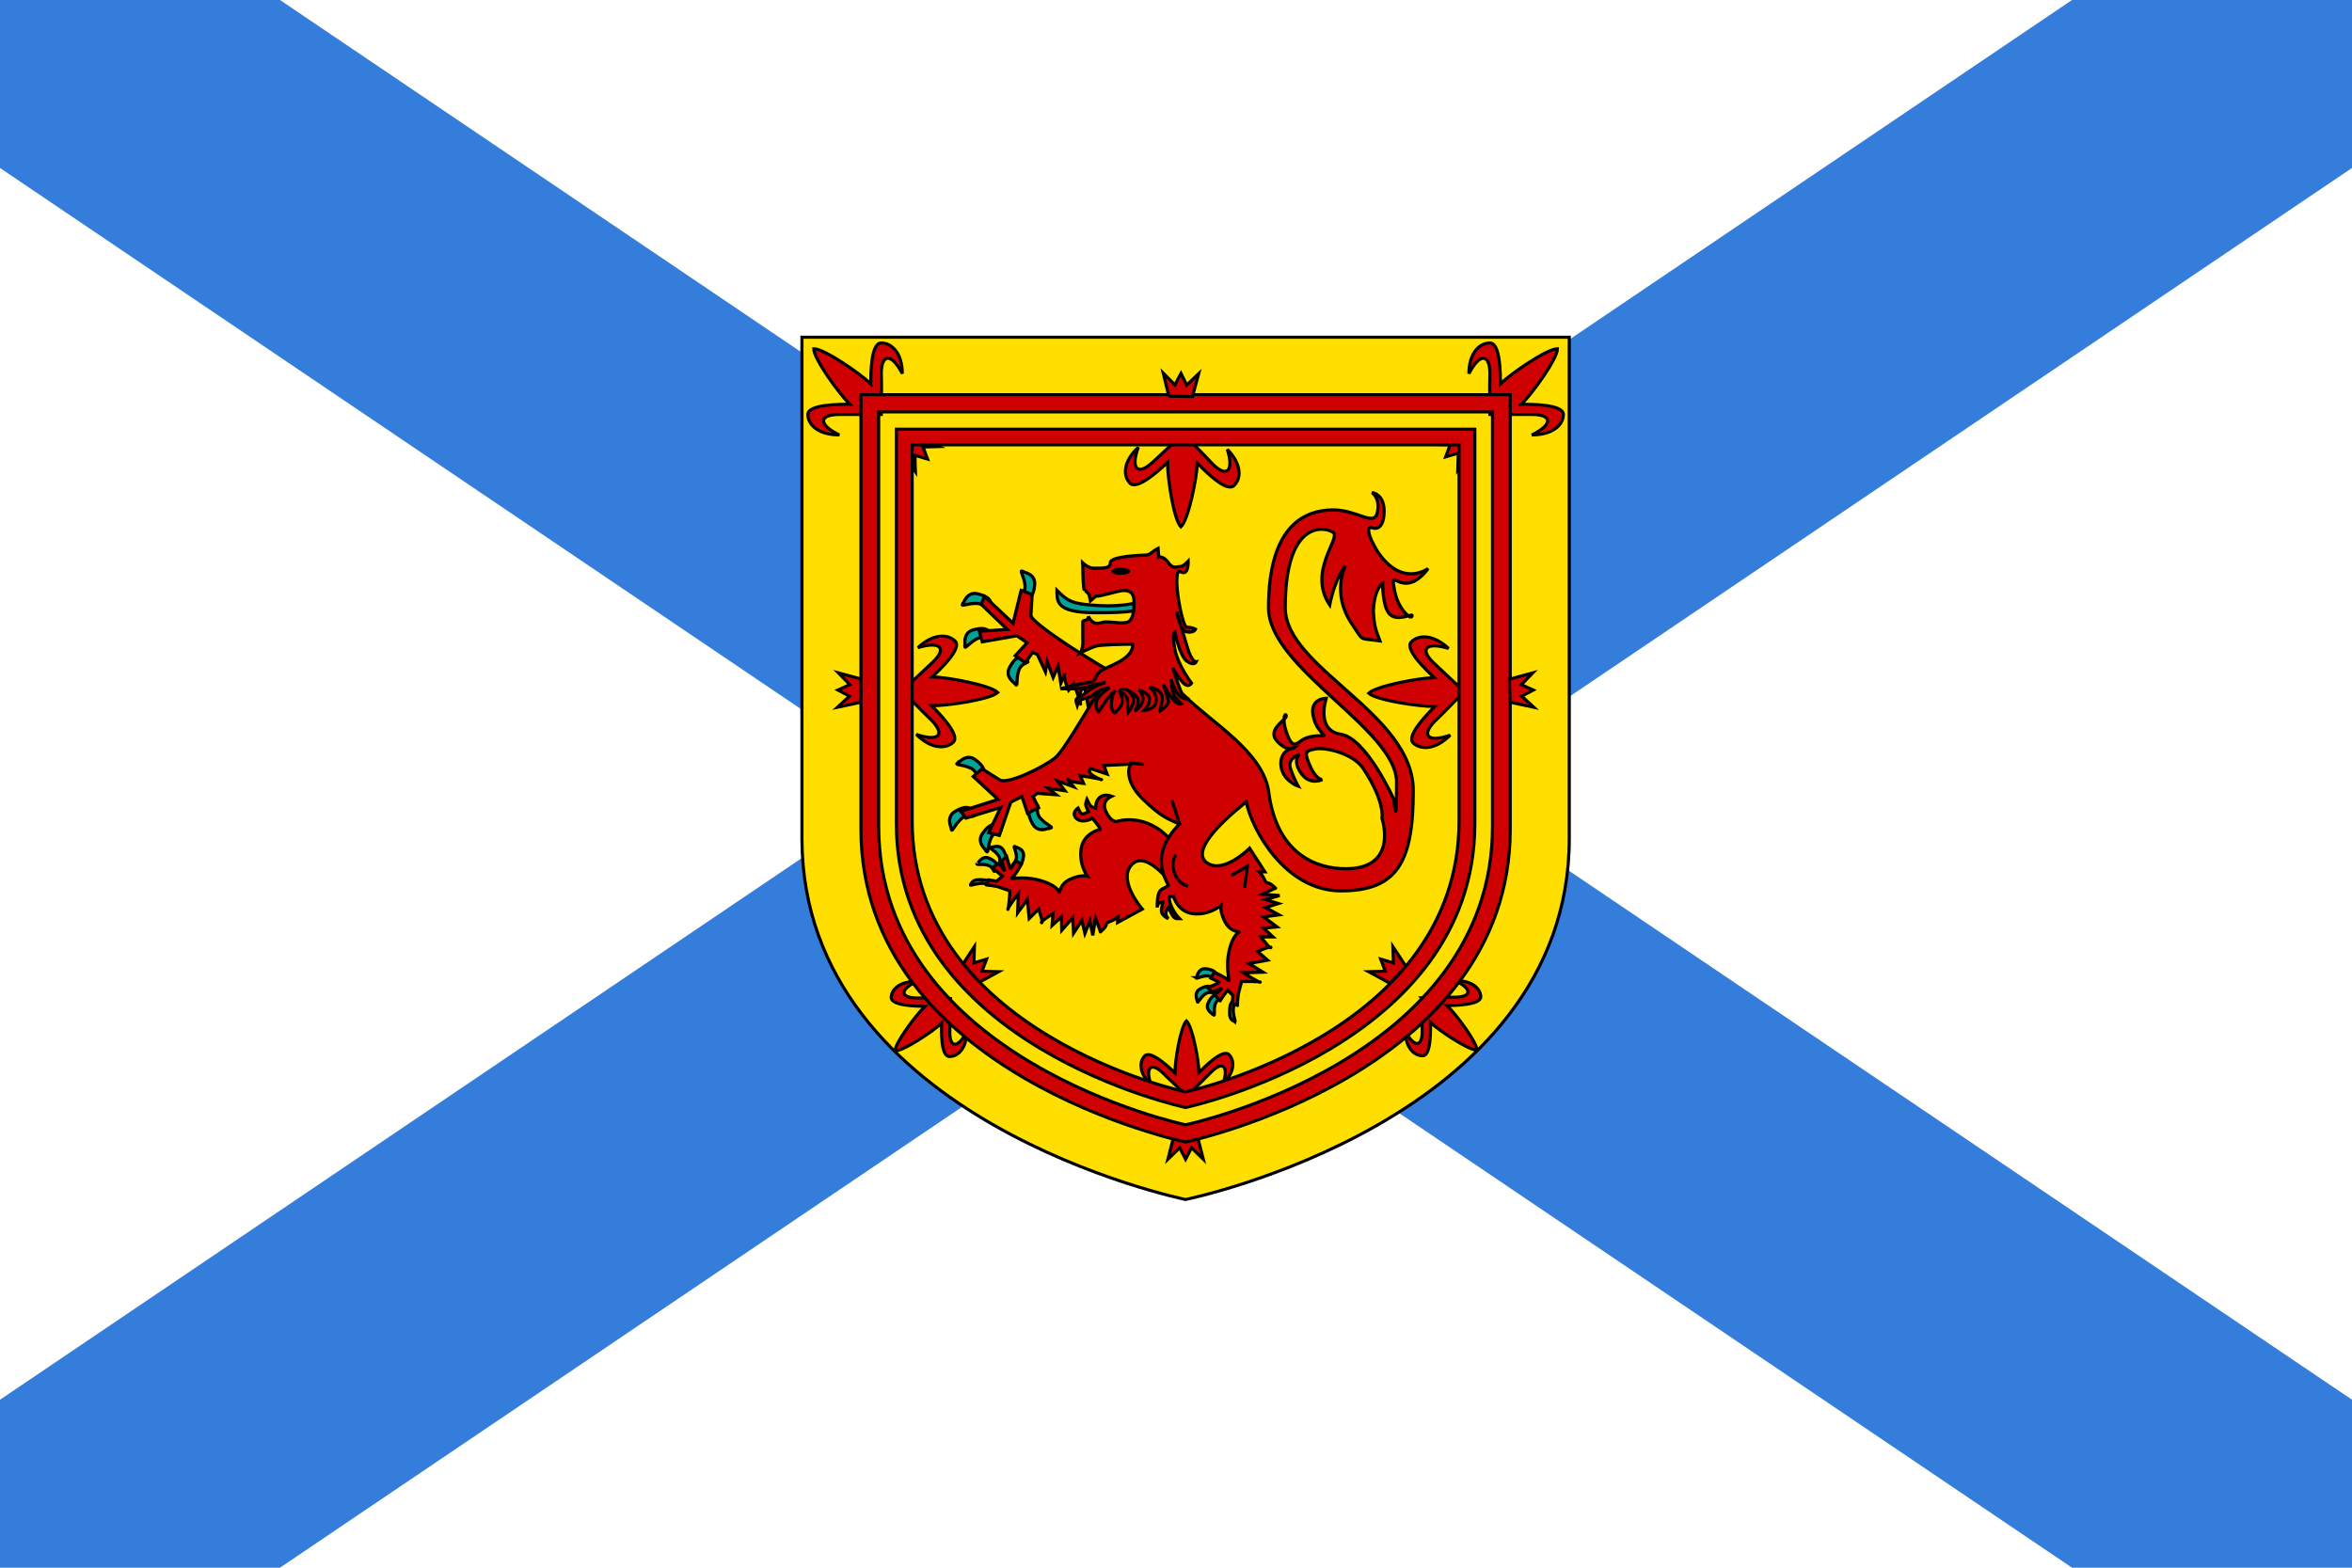
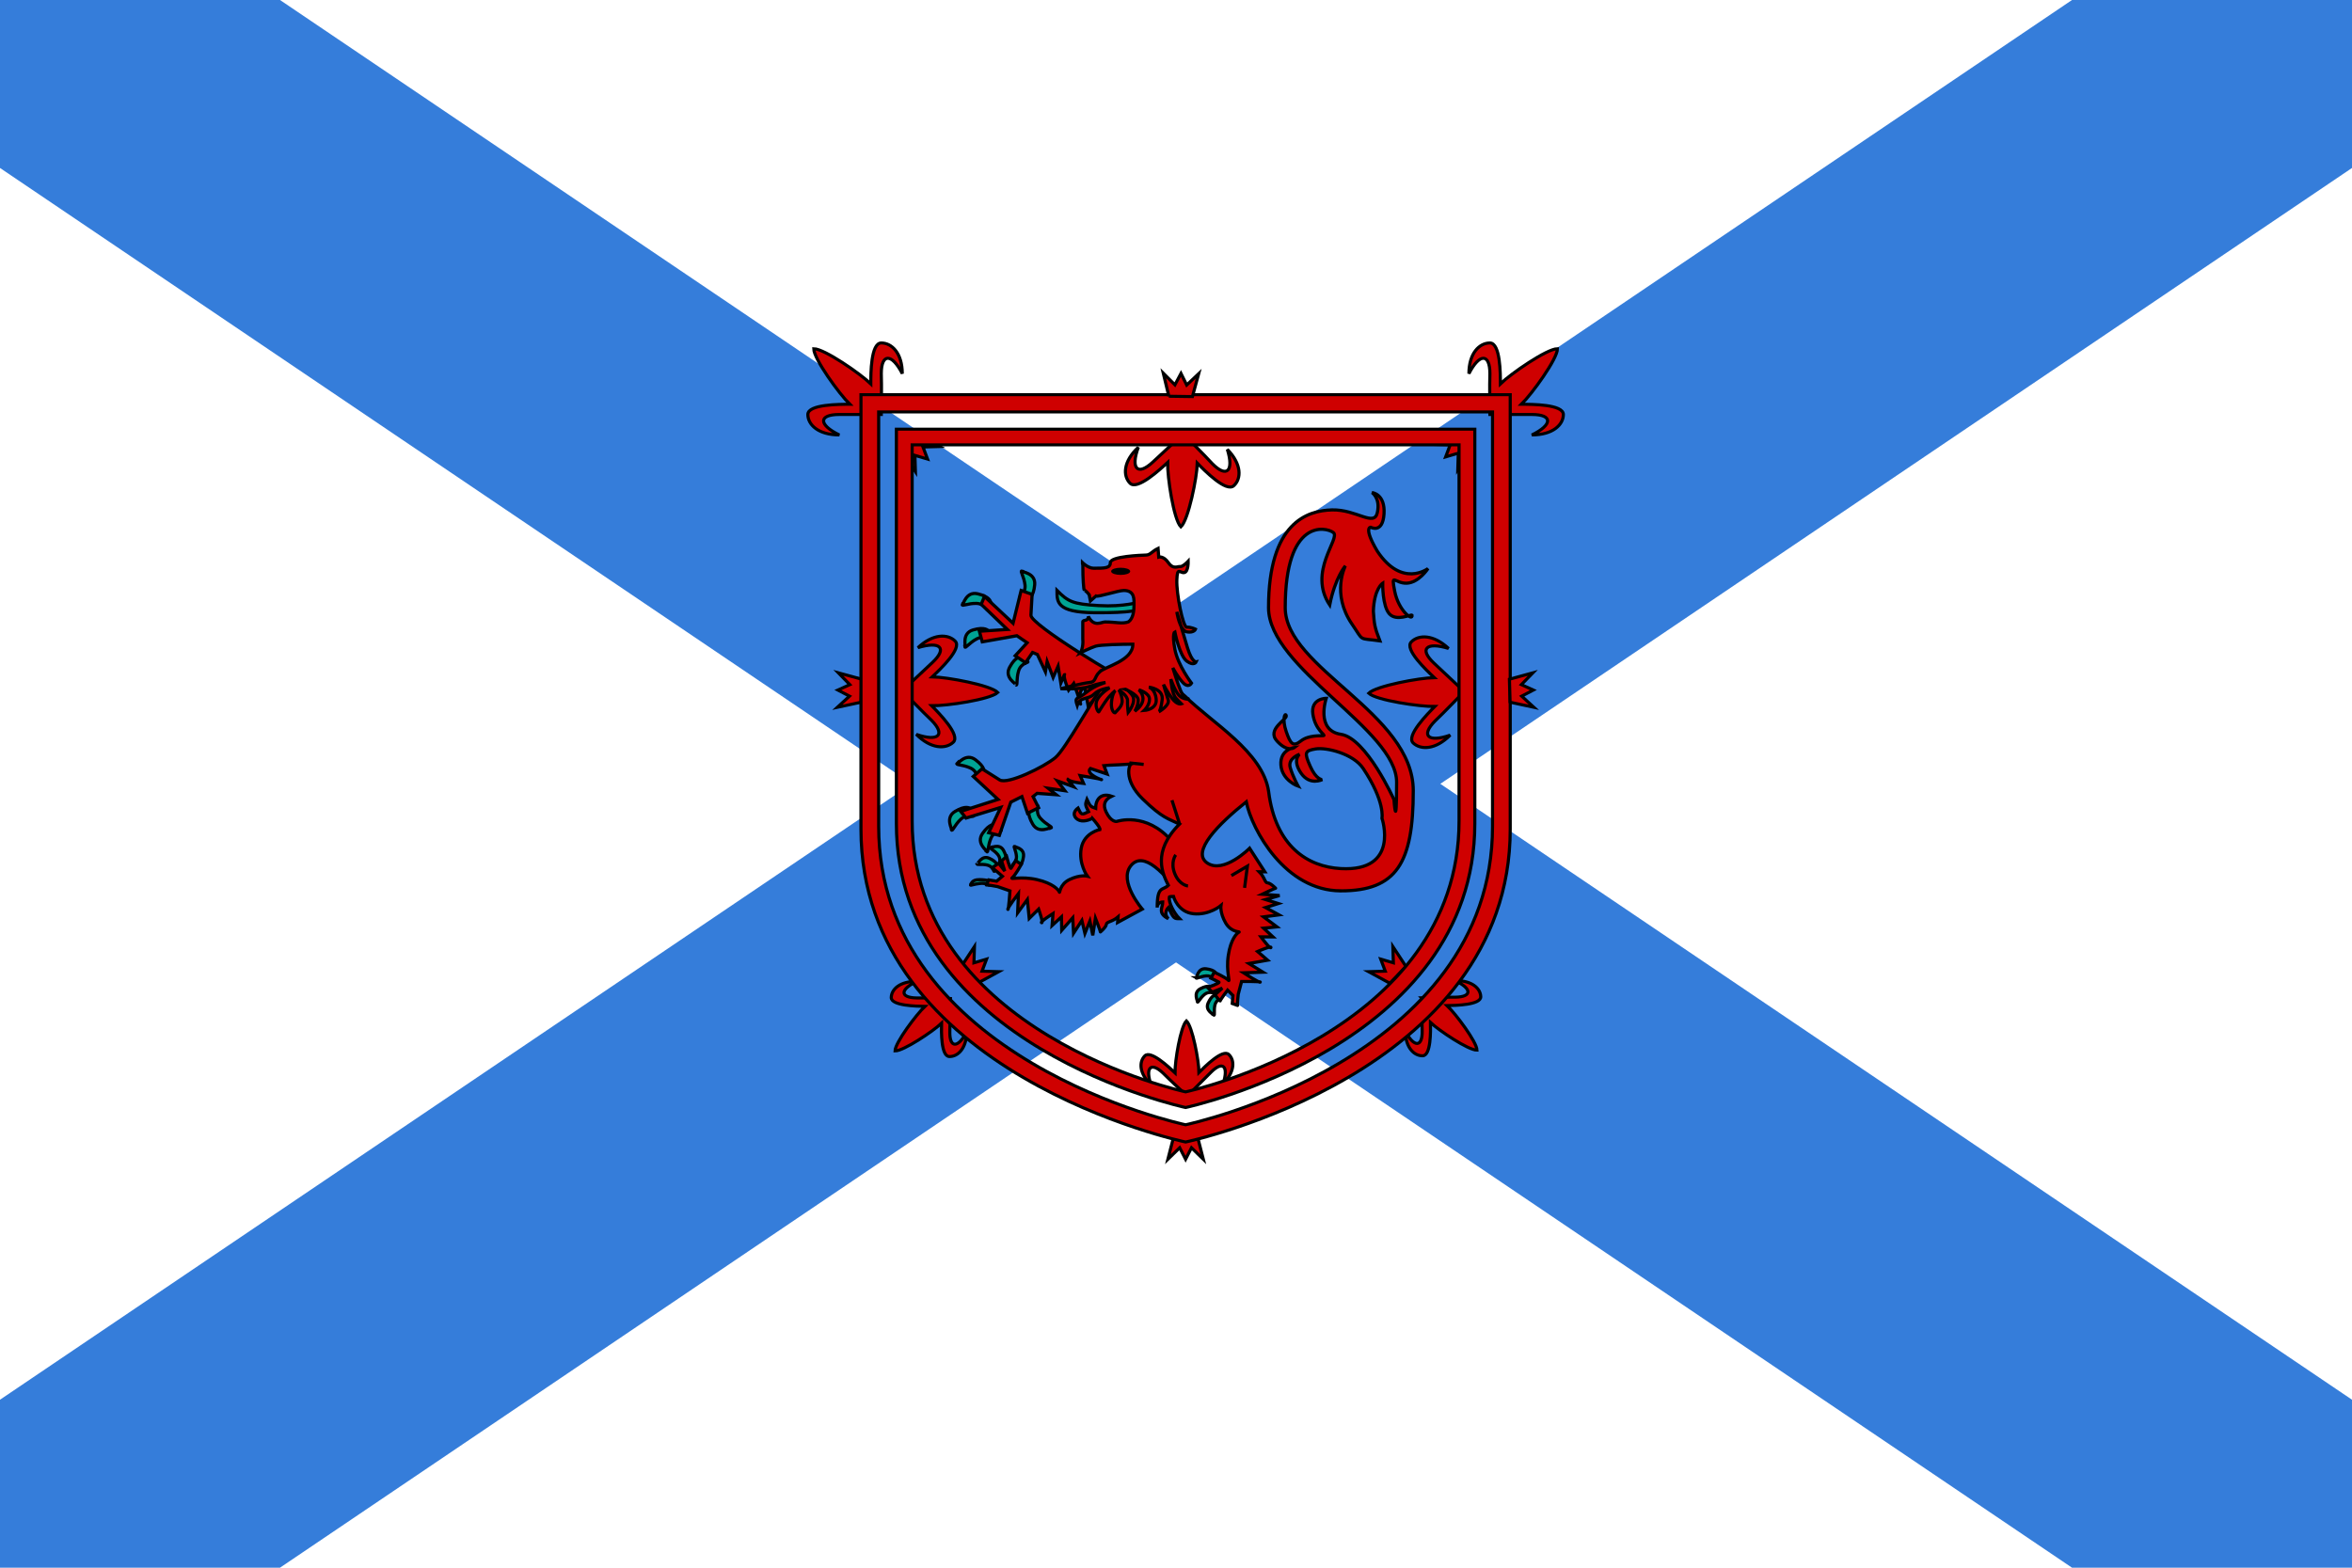
<svg xmlns="http://www.w3.org/2000/svg" id="svg559" viewBox="0 0 744.09 496.06" version="1.0" y="0" x="0">
  <rect id="rect692" style="fill-rule:evenodd;fill:#ffffff" height="496.06" width="744.09" y="0" x="-4.666e-7" />
  <path id="path690" style="fill-rule:evenodd;fill:#357dda" d="m0 496.06v-53.15l655.51-442.91h88.58v53.15l-655.51 442.91h-88.58z" />
  <path id="path691" style="fill-rule:evenodd;fill:#357dda" d="m744.09 496.06v-53.15l-655.51-442.91-88.58-0-0 53.15 655.51 442.91h88.58z" />
  <g id="g610" transform="matrix(1 0 0 .976 0 2.543)">
-     <path id="path714" style="fill-rule:evenodd;stroke:#000000;stroke-width:1.875;fill:#fedf00" transform="matrix(.527 0 0 .526 188.35 28.439)" d="m124.02 148.82v308.95c0 174.41 230.31 222.54 230.31 222.54s230.32-48.13 230.32-222.54v-308.95h-460.63z" />
    <path id="path581" style="fill-rule:evenodd;stroke:#000000;stroke-width:1.875;fill:#cf0000" transform="matrix(.527 0 0 .526 188.35 28.439)" d="m347.24 641.34l-3.54 14.17 7.09-7.08 3.54 7.08 3.54-7.08 7.09 7.08-3.54-14.17h-14.18z" />
    <path id="path566" style="fill-rule:evenodd;stroke:#000000;stroke-width:1.875;fill:#cf0000" transform="matrix(.527 0 0 .526 188.35 28.439)" d="m537.01 196.46s-0.27-18.78 0-25.2c0-12.6-6.3-12.6-12.6 0 0-12.6 6.3-18.9 12.6-18.9s6.3 18.9 6.3 25.2c6.3-6.3 27.95-21.65 34.25-21.65 0 6.29-15.36 27.95-21.65 34.25 6.29 0 25.19 0 25.19 6.3s-6.3 12.6-18.9 12.6c12.6-6.3 12.6-12.6 0-12.6h-25.19z" />
    <path id="path573" style="fill-rule:evenodd;stroke:#000000;stroke-width:1.875;fill:#cf0000" transform="matrix(.527 0 0 .526 188.35 28.439)" d="m171.65 196.46s0.27-18.78 0-25.2c0-12.6 6.3-12.6 12.6 0 0-12.6-6.3-18.9-12.6-18.9s-6.3 18.9-6.3 25.2c-6.29-6.3-27.95-21.65-34.25-21.65 0 6.29 15.36 27.95 21.66 34.25-6.3 0-25.2 0-25.2 6.3s6.3 12.6 18.9 12.6c-12.6-6.3-12.6-12.6 0-12.6h25.19z" />
    <path id="path575" style="fill-rule:evenodd;stroke:#000000;stroke-width:1.875;fill:#cf0000" transform="matrix(.527 0 0 .526 188.35 28.439)" d="m495.97 555.98s15.13-0.49 20.3-0.37c10.15-0.18 10.06-5.29-0.19-10.21 10.15-0.19 15.32 4.83 15.42 9.94 0.09 5.1-15.14 5.38-20.21 5.47 5.17 5.02 17.86 22.35 17.96 27.45-5.08 0.1-22.75-12.03-27.92-17.05 0.09 5.11 0.37 20.43-4.7 20.52-5.08 0.09-10.25-4.92-10.44-15.14 5.27 10.13 10.34 10.03 10.16-0.18l-0.38-20.43z" />
    <path id="path584" style="fill-rule:evenodd;stroke:#000000;stroke-width:1.875;fill:#cf0000" transform="matrix(.527 0 0 .526 188.35 28.439)" d="m159.54 373.8l-14.26 3.14 7.28-6.88-6.99-3.75 7.19-3.34-6.89-7.28 14.07 3.94-0.4 14.17z" />
    <path id="path574" style="fill-rule:evenodd;stroke:#000000;stroke-width:1.875;fill:#cf0000" transform="matrix(.527 0 0 .526 188.35 28.439)" d="m213.16 556.45s-15.12-0.49-20.3-0.37c-10.15-0.18-10.05-5.29 0.19-10.21-10.15-0.18-15.32 4.83-15.41 9.94-0.1 5.1 15.13 5.38 20.2 5.47-5.17 5.02-17.86 22.35-17.95 27.46 5.07 0.09 22.75-12.04 27.92-17.06-0.1 5.11-0.38 20.43 4.7 20.52 5.07 0.1 10.24-4.92 10.43-15.13-5.27 10.12-10.34 10.03-10.15-0.19l0.37-20.43z" />
    <path id="path572" style="fill-rule:evenodd;stroke:#000000;stroke-width:1.875;fill:#cf0000" transform="matrix(.527 0 0 .526 188.35 28.439)" d="m159.45 184.25v267.76c0 151.16 194.88 192.87 194.88 192.87s194.88-41.71 194.88-192.87v-267.76h-389.76zm10.63 10.63v255.41c0 144.17 184.25 183.96 184.25 183.96s184.25-39.79 184.25-183.96v-255.41h-368.5z" />
    <path id="path589" style="fill-rule:evenodd;stroke:#000000;stroke-width:1.875;fill:#cf0000" transform="matrix(.527 0 0 .526 188.35 28.439)" d="m352.88 208.41s13.15 13.42 17.38 18.25c8.69 9.12 13.25 4.78 9.13-8.69 8.69 9.12 8.47 18.03 3.91 22.37-4.56 4.35-17.6-9.34-21.94-13.9-0.22 8.91-5.31 34.96-9.87 39.3-4.34-4.56-8.16-30.83-7.94-39.73-4.57 4.34-18.25 17.38-22.59 12.82-4.35-4.56-4.13-13.47 4.99-22.16-4.78 13.25-0.43 17.81 8.69 9.12l18.24-17.38z" />
    <path id="path590" style="fill-rule:evenodd;stroke:#000000;stroke-width:1.875;fill:#cf0000" transform="matrix(.527 0 0 .526 188.35 28.439)" d="m344.27 185.21l-3.34-14.22 6.99 7.19 3.64-7.03 3.44 7.14 7.19-6.99-3.75 14.12-14.17-0.21z" />
    <path id="path586" style="fill-rule:evenodd;stroke:#000000;stroke-width:1.875;fill:#cf0000" transform="matrix(.527 0 0 .526 188.35 28.439)" d="m549.12 373.8l14.27 3.14-7.29-6.88 6.99-3.75-7.19-3.34 6.89-7.28-14.07 3.94 0.4 14.17z" />
    <path id="path576" style="fill-rule:evenodd;stroke:#000000;stroke-width:1.875;fill:#cf0000" transform="matrix(.527 0 0 .526 188.35 28.439)" d="m355.32 616.54s-11-10.4-14.55-14.16c-7.28-7.08-10.84-3.42-7.13 7.32-7.27-7.08-7.35-14.28-3.79-17.94s14.48 6.95 18.12 10.49c-0.08-7.2 3.29-28.41 6.85-32.08 3.64 3.54 7.47 24.64 7.54 31.84 3.57-3.66 14.25-14.65 17.89-11.11s3.71 10.74-3.41 18.07c3.48-10.87-0.15-14.41-7.28-7.08l-14.24 14.65z" />
    <path id="path579" style="fill-rule:evenodd;stroke:#000000;stroke-width:1.875;fill:#cf0000" transform="matrix(.527 0 0 .526 188.35 28.439)" d="m184.25 366.73s12.84 13.71 17.49 18.15c8.74 9.07 4.2 13.44-9.08 8.74 8.75 9.07 17.65 9.24 22.19 4.87 4.53-4.37-8.58-17.98-12.95-22.52 8.91 0.17 35.15-3.8 39.69-8.17-4.37-4.54-30.45-9.48-39.36-9.64 4.54-4.37 18.14-17.49 13.77-22.02-4.37-4.54-13.27-4.7-22.35 4.04 13.45-4.21 17.82 0.33 8.75 9.07l-18.15 17.48z" />
    <path id="path580" style="fill-rule:evenodd;stroke:#000000;stroke-width:1.875;fill:#cf0000" transform="matrix(.527 0 0 .526 188.35 28.439)" d="m521.58 367.21s-12.84 13.71-17.48 18.15c-8.74 9.07-4.21 13.44 9.07 8.74-8.74 9.07-17.65 9.23-22.19 4.86-4.53-4.37 8.58-17.98 12.95-22.51-8.9 0.16-35.15-3.81-39.69-8.18 4.37-4.53 30.46-9.47 39.36-9.63-4.53-4.38-18.14-17.49-13.77-22.02 4.37-4.54 13.28-4.71 22.35 4.04-13.44-4.21-17.81 0.33-8.74 9.07l18.14 17.48z" />
    <path id="path582" style="fill-rule:evenodd;stroke:#000000;stroke-width:1.875;fill:#cf0000" transform="matrix(.527 0 0 .526 188.35 28.439)" d="m486.64 536.71l-7.88-12.3 0.29 10.02-7.59-2.29 2.73 7.44-10.02 0.3 12.75 7.14 9.72-10.31z" />
    <path id="path583" style="fill-rule:evenodd;stroke:#000000;stroke-width:1.875;fill:#cf0000" transform="matrix(.527 0 0 .526 188.35 28.439)" d="m219.68 536.71l7.89-12.3-0.3 10.02 7.59-2.29-2.73 7.44 10.02 0.3-12.74 7.14-9.73-10.31z" />
    <path id="path587" style="fill-rule:evenodd;stroke:#000000;stroke-width:1.875;fill:#cf0000" transform="matrix(.527 0 0 .526 188.35 28.439)" d="m184.25 219.36l7.88 12.31-0.29-10.02 7.58 2.29-2.72-7.44 10.02-0.29-12.74-7.15-9.73 10.3z" />
    <path id="path588" style="fill-rule:evenodd;stroke:#000000;stroke-width:1.875;fill:#cf0000" transform="matrix(.527 0 0 .526 188.35 28.439)" d="m525.62 218.01l-7.88 12.3 0.29-10.01-7.58 2.28 2.72-7.44-10.02-0.29 12.74-7.15 9.73 10.31z" />
    <path id="path571" style="fill-rule:evenodd;stroke:#000000;stroke-width:1.875;fill:#cf0000" transform="matrix(.527 0 0 .526 188.35 28.439)" d="m180.71 205.51v243.05c0 137.2 173.62 175.06 173.62 175.06s173.62-37.86 173.62-175.06v-243.05h-347.24zm9.47 9.65v231.83c0 130.87 164.15 166.98 164.15 166.98s164.15-36.11 164.15-166.98v-231.83h-328.3z" />
-     <path id="path598" style="fill-rule:evenodd;stroke:#000000;stroke-width:2.028;fill:#00a494" transform="matrix(.497 0 0 0.509 593.27 75.205)" d="m-407.64 497.91c0.13-0.53-3.44-0.05-3.38-5.74 0.06-5.68 1.18-6.45 1.38-6.7 0.19-0.24 1.39 0.68 1.93 0.53 0.55-0.14-1.33 1.8-0.93 5.69 0.39 3.9 1.58 6.38 1 6.22z" />
    <path id="path599" style="fill-rule:evenodd;stroke:#000000;stroke-width:2.028;fill:#00a494" transform="matrix(.497 0 0 0.509 593.27 75.205)" d="m-575.94 410.8c0.53 0.13 0.07-3.44 5.75-3.36 5.69 0.08 6.46 1.21 6.7 1.4 0.24 0.2-0.68 1.39-0.54 1.94s-1.79-1.34-5.68-0.96c-3.9 0.38-6.39 1.56-6.23 0.98z" />
    <path id="path600" style="fill-rule:evenodd;stroke:#000000;stroke-width:2.028;fill:#00a494" transform="matrix(.497 0 0 0.509 593.27 75.205)" d="m-547.83 386.28c-0.3 0.5 6.4 0.79 5.64 6.43-0.75 5.63-2.93 6.16-3.32 6.36s-2.51-0.97-3.54-0.94c-1.04 0.03 2.67-1.5 2.38-5.45-0.29-3.96-2.23-6.68-1.16-6.4z" />
    <path id="path601" style="fill-rule:evenodd;stroke:#000000;stroke-width:2.028;fill:#00a494" transform="matrix(.497 0 0 0.509 593.27 75.205)" d="m-571.67 397.34c0.39 0.43 2.66-5.87 7.82-3.47 5.15 2.41 5 4.64 5.08 5.07 0.07 0.44-1.68 2.11-1.96 3.11-0.28 0.99-0.63-3.01-4.49-3.91s-7.03 0.13-6.45-0.8z" />
-     <path id="path607" style="fill-rule:evenodd;stroke:#000000;stroke-width:2.028;fill:#00a494" transform="matrix(.497 0 0 0.509 593.27 75.205)" d="m-547.02 283.35c0.63-0.5-7.75-4.35-3.97-11.27 3.77-6.93 6.8-6.48 7.4-6.54 0.59-0.05 2.7 2.57 4.03 3.06 1.33 0.5-4.15 0.56-5.75 5.85-1.59 5.28-0.5 9.81-1.71 8.9z" />
+     <path id="path607" style="fill-rule:evenodd;stroke:#000000;stroke-width:2.028;fill:#00a494" transform="matrix(.497 0 0 0.509 593.27 75.205)" d="m-547.02 283.35c0.63-0.5-7.75-4.35-3.97-11.27 3.77-6.93 6.8-6.48 7.4-6.54 0.59-0.05 2.7 2.57 4.03 3.06 1.33 0.5-4.15 0.56-5.75 5.85-1.59 5.28-0.5 9.81-1.71 8.9" />
    <path id="path608" style="fill-rule:evenodd;stroke:#000000;stroke-width:2.028;fill:#00a494" transform="matrix(.497 0 0 0.509 593.27 75.205)" d="m-543.19 210.89c-0.38 0.7 8.84 0.92 8.11 8.77s-3.68 8.64-4.21 8.93-3.5-1.28-4.92-1.21 3.59-2.16 2.97-7.64c-0.62-5.49-3.43-9.22-1.95-8.85z" />
    <path id="path609" style="fill-rule:evenodd;stroke:#000000;stroke-width:2.028;fill:#00a494" transform="matrix(.497 0 0 0.509 593.27 75.205)" d="m-581.13 232.18c0.64 0.47 2.14-8.63 9.81-6.82 7.68 1.81 8.05 4.85 8.26 5.41s-1.75 3.29-1.88 4.7-1.64-3.85-7.16-4c-5.52-0.14-9.6 2.12-9.03 0.71z" />
    <path id="path610" style="fill-rule:evenodd;stroke:#000000;stroke-width:2.028;fill:#00a494" transform="matrix(.497 0 0 0.509 593.27 75.205)" d="m-579.5 259.09c0.79 0.09-2.33-8.58 5.25-10.74s9.38 0.31 9.84 0.7 0.07 3.73 0.65 5.02c0.58 1.3-3.3-2.57-8.19 0-4.89 2.56-7.36 6.52-7.55 5.02z" />
    <path id="path602" style="fill-rule:evenodd;stroke:#000000;stroke-width:2.028;fill:#00a494" transform="matrix(.497 0 0 0.509 593.27 75.205)" d="m-563.17 386.96c0.05 0.58 5.68-3.07 8.33 1.96 2.64 5.04 1.18 6.73 0.97 7.12-0.2 0.39-2.61 0.66-3.43 1.28-0.83 0.63 1.31-2.77-1.22-5.82-2.53-3.06-5.68-4.15-4.65-4.54z" />
    <path id="path606" style="fill-rule:evenodd;stroke:#000000;stroke-width:2.028;fill:#00a494" transform="matrix(.497 0 0 0.509 593.27 75.205)" d="m-524.68 374.48c-0.1-0.79-7.75 4.34-11.69-2.49-3.93-6.83-1.97-9.18-1.71-9.72 0.27-0.54 3.6-0.97 4.72-1.85 1.12-0.87-1.69 3.83 1.98 7.95 3.68 4.13 8.12 5.55 6.7 6.11z" />
    <path id="path595" style="fill-rule:evenodd;stroke:#000000;stroke-width:2.028;fill:#00a494" transform="matrix(.497 0 0 0.509 593.27 75.205)" d="m-432.26 469.9c0.5 0.29 0.76-6.41 6.4-5.67 5.64 0.73 6.17 2.91 6.37 3.3s-0.96 2.51-0.92 3.55c0.03 1.03-1.51-2.67-5.47-2.36-3.95 0.3-6.66 2.24-6.38 1.18z" />
    <path id="path597" style="fill-rule:evenodd;stroke:#000000;stroke-width:2.028;fill:#00a494" transform="matrix(.497 0 0 0.509 593.27 75.205)" d="m-421.11 493.69c0.43-0.39-5.89-2.64-3.5-7.8 2.38-5.16 4.62-5.02 5.05-5.1 0.43-0.07 2.11 1.67 3.11 1.95 0.99 0.27-3 0.64-3.89 4.5-0.88 3.87 0.16 7.04-0.77 6.45z" />
    <path id="path593" style="fill-rule:evenodd;stroke:#000000;stroke-width:2.028;fill:#cf0000" transform="matrix(.497 0 0 0.509 593.27 75.205)" d="m-447.82 382.86c-16.31-19.02-35.02-12.51-35.02-12.51s-3.49 0.73-6.76-6.03c-2.17-4.51-1.01-7.85 3.51-10.03-6.69-2.34-10.16 1.9-10.2 7.7-3.34-1.17-3.34-1.17-5.52-5.68-1.17 3.34-1.17 3.34 1.01 7.86-4.51 2.17-4.51 2.17-6.69-2.34-4.16 3.01-2.34 6.69 1.01 7.86 3.34 1.17 7.86-1.01 8.05-1.39 5.33 6.06 4.97 7.19 4.97 7.19s-10.16 1.93-11.97 11.85c-1.82 9.92 3.86 17.85 3.86 17.85s-4.53-1.08-11.23 2.12-6.17 9.28-6.58 8c-0.4-1.27-3.98-5.57-14.28-7.91-10.3-2.33-17.48 0.2-15.66-1.2s5.76-8.5 5.76-8.5l-3.64-2.4s-2.3 4.06-2.93 4.88c-0.63 0.81-2.83-7.46-2.83-7.46l-3.19 2.74 2.05 6.54-3.87-4.98s-4.76 3.03-4.07 3.09c0.69 0.07 6.41 5.18 6.41 5.18l-3.65 3.12-5.04-0.81s-1.68 3.66-1.53 3.28 7.16 0.98 7.16 0.98l7.88 2.74s-0.83 12.49-1.34 11.81c-0.51-0.69 6.74-10.12 6.74-10.12l-0.52 12.3 6.18-8.46 1.2 12.01 5.99-5.92s3.23 9.1 1.89 8.65 7.26-5.82 7.26-5.82l-0.59 7.61 5.96-5.5 0.19 8.53 7-7.97 0.52 9.83 5.31-8.11 1.92 8.24 3.15-7.85 1.86 9.08 1.69-10.93s3.33 8.54 3.16 8.75c-0.18 0.22 3.65-3.05 3.77-4.81 0.13-1.77 3.66-1.5 7.47-4.76l-0.28 3.54 15.69-8.51s-15.21-17.66-7.32-27.57c7.88-9.91 21.77 4.16 34.54 22.91l-8.45-38.67z" />
    <path id="path596" style="fill-rule:evenodd;stroke:#000000;stroke-width:2.028;fill:#00a494" transform="matrix(.497 0 0 0.509 593.27 75.205)" d="m-431.53 485.23c0.58-0.05-3.09-5.66 1.93-8.33 5.03-2.66 6.72-1.2 7.11-1s0.68 2.6 1.3 3.43c0.63 0.82-2.77-1.3-5.82 1.24-3.04 2.54-4.13 5.69-4.52 4.66z" />
    <path id="path603" style="fill-rule:evenodd;stroke:#000000;stroke-width:2.028;fill:#00a494" transform="matrix(.497 0 0 0.509 593.27 75.205)" d="m-584.49 333.4c0.41 0.69 5.4-7.06 11.72-2.34s5.45 7.65 5.42 8.25-2.92 2.32-3.6 3.56c-0.69 1.25 0.03-4.18-4.97-6.52-5.01-2.33-9.65-1.88-8.57-2.95z" />
    <path id="path592" style="fill-rule:evenodd;stroke:#000000;stroke-width:2.028;fill:#cf0000" transform="matrix(.497 0 0 0.509 593.27 75.205)" d="m-471.26 283.3c-8.61-3.35-66.54-38.39-66.2-44.32l0.75-13.25-6.99-2.5-5.14 20.88-18.21-17.08-2.06 5.03 16.64 16-17.8 1.14 1.81 6.76 22.04-3.9 6.54 4.47-7.58 8.26 6.54 4.48 4.48-6.54 3.06 1.24 5.14 11.09 1.09-6.51 3.81 10.1 3.16-7.17 1.74 10.76s3.02-7.35 2.29-5.23c-0.72 2.11 2.65 9.76 2.65 9.76l3.29-4.32s4.45 12.17 4.38 13.15c-0.08 0.97-2.06-11.02 2.76-9.64l2.06 11.02 3.75-4.42c0.68 0.84 10.13 16.73 9.72 15.05l16.28-24.31z" />
    <path id="path604" style="fill-rule:evenodd;stroke:#000000;stroke-width:2.028;fill:#00a494" transform="matrix(.497 0 0 0.509 593.27 75.205)" d="m-588.04 375.69c0.79-0.11-4.47-7.68 2.3-11.73 6.77-4.04 9.15-2.12 9.69-1.86 0.55 0.26 1.03 3.58 1.93 4.68 0.89 1.11-3.86-1.63-7.92 2.11-4.07 3.74-5.43 8.2-6 6.8z" />
    <path id="path611" style="fill-rule:evenodd;stroke:#000000;stroke-width:2.028;fill:#00a494" transform="matrix(.497 0 0 0.509 593.27 75.205)" d="m-520.87 223.23c0 7.08-0.57 13.96 23.86 14.16 24.42 0.2 28-1.91 29.09-2.27s-2.58-2.69-1.82-3.73-8.01 2.44-24.64 1.47-19.4-2.55-26.49-9.63z" />
    <path id="path605" style="fill-rule:evenodd;stroke:#000000;stroke-width:2.028;fill:#00a494" transform="matrix(.497 0 0 0.509 593.27 75.205)" d="m-565.59 389.61c0.67-0.42-7.2-5.21-2.66-11.65 4.55-6.44 7.51-5.65 8.11-5.63 0.6 0.01 2.39 2.85 3.65 3.5 1.27 0.65-4.18 0.07-6.38 5.14s-1.63 9.69-2.72 8.64z" />
    <path id="path585" style="fill-rule:evenodd;stroke:#000000;stroke-width:2.028;fill:#cf0000" transform="matrix(.497 0 0 0.509 593.27 75.205)" d="m-340.16 414.57c35.44 0 46.07-17.72 46.07-63.78 0-49.61-81.5-77.96-81.5-116.57 0-57.05 25.89-51.52 30.64-47.87 4.74 3.65-16.52 24.91-2.34 46.17 3.54-17.71 9.98-24.95 9.98-24.95s-9.12 17.67 4.24 37.13c7.8 11.36 3.59 8.63 17.72 10.63-3.5-9.08-3.55-10.63-4.14-18.91 0.54-14.53 5.94-17.82 5.94-17.82s-0.29 14.49 4.24 19.52c4.54 5.03 13.69 0.21 14.43 0.85 0.74 4.18-8.63-2.85-11.03-15.28-2.41-12.43-0.04-4.84 7.63-5.09 7.68-0.25 13.58-9.33 13.58-9.33s-16.53 12.62-32.25-11.04c-9.08-15.31-4.24-15.27-4.24-15.27s7.64 4.32 8.49-8.49c0.84-12.81-7.64-13.58-7.64-13.58s5.39 3.44 3.39 12.73c-2 9.3-13.19-2.06-28.85-1.7-15.67 0.37-40.42 8.02-40.42 62.3 0 38.61 81.59 77.47 81.54 111.19-0.04 33.72-1.69 11.03-1.69 11.03s-17.53-39.14-33.79-41.59c-16.26-2.46-9.33-22.92-9.33-22.92s-10.05-0.09-8.49 10.19c1.56 10.27 8.47 13.33 6.79 13.57s-9.46-0.53-14.43 3.4-6.61 1.9-9.33-5.94c-2.73-7.85-0.82-12.53 0-10.19s-12.71 8.65-5.94 16.13c6.76 7.47 11.03 4.24 11.03 4.24s-9.16 1.12-8.49 11.04c0.67 9.91 11.03 13.57 11.03 13.57s-3.36-5.92-5.09-11.88c-1.72-5.95 5.94-8.48 5.94-8.48s-4.81 3.51 0.85 11.88c5.66 8.36 13.58 4.24 13.58 4.24s-3.81 0.16-7.64-8.49c-3.82-8.65-3.55-9.87 3.4-11.03s24.03 3.03 30.3 12.43c14.17 21.26 11.97 31.72 11.97 31.72s11.57 34.1-26.15 32.06c-21.21-1.14-41.64-14.27-45.99-49.04-3.61-25.37-36.47-44.05-53.22-60.8-17.72-14.17 1.15-21.26-17.72-21.26-17.13 0-21.26-3.54-31.89 10.63-8.62 11.49-26.42 44.37-32.96 49.8-7.1 5.9-30.41 17.34-35.43 14.17l-11.23-7.08-5.58 4.9 15.77 14.62-23.76 7.63 3.39 4.25 22.07-6.79-7.64 16.12 6.79 1.7 7.28-21.17 7.08-3.55 3.55 10.63 7.08-3.54-3.54-7.09 2.57-2.07 12.19 0.88-5.16-4.11 10.67 1.57-4.73-6.24 10.25 3.69s-4.96-6.2-3.46-4.54 9.82 2.42 9.82 2.42l-2.18-4.97s12.8 2.01 13.62 2.55-10.63-3.54-7.09-7.09l10.63 3.55-2.04-5.43c1.07-0.19 19.55-0.74 17.88-1.2-1.66-0.46-6.02 10.01 6.79 22.49s16.35 12.48 23.44 16.03c-17.72 17.71-10.63 31.89-7.09 38.97-3.54 3.55-7.09 0-7.09 14.18 0-3.55 3.55-3.55 3.55-3.55 0 3.55-3.55 7.09 3.54 10.63-3.54-3.54 0-7.08 0-7.08 3.54 7.08 3.54 7.08 7.09 7.08-3.55-3.54-7.09-10.63-6.41-13.6-0.68-0.57 2.57-0.57 2.57-0.57s2.7 9.98 12.73 11.03c10.02 1.05 17.5-5.22 17.5-5.22s-0.73 4.6 2.97 11.04c3.71 6.43 9.73 5.44 8.49 5.94-1.24 0.49-5.26 4.4-6.79 14.85-1.54 10.45 1.53 17.41 0 15.7-1.54-1.71-8.91-5.09-8.91-5.09l-2.13 3.82s4.24 1.98 5.1 2.54-7.22 3.4-7.22 3.4l2.97 2.97 6.37-2.55-4.67 4.25s3.38 4.5 3.4 3.81c0.01-0.69 4.66-6.79 4.66-6.79l3.4 3.4-0.43 5.09s3.79 1.39 3.4 1.27c-0.39-0.11 0.42-7.21 0.42-7.21l2.12-8.06s12.53-0.14 11.89 0.42c-0.65 0.56-10.61-5.94-10.61-5.94l12.3-0.42-8.91-5.52 11.88-2.12-6.36-5.52s8.83-3.91 8.49-2.54c-0.35 1.36-6.37-6.79-6.37-6.79h7.64l-5.94-5.52 8.48-0.85-8.48-6.36 9.76-1.28-8.49-4.66 8.06-2.55-8.06-2.55 8.91-2.54-11.03-0.85s8.26-3.98 8.49-3.82c0.22 0.16-3.33-3.4-5.1-3.39-1.77 0-1.77-3.54-5.31-7.08h3.54l-9.68-14.99s-16.44 16.52-26.93 9.42 7.09-24.8 24.81-38.98c3.54 17.72 24.8 56.7 60.23 56.7z" />
    <path id="path591" style="fill-rule:evenodd;stroke:#000000;stroke-width:2.028;fill:#cf0000" transform="matrix(.497 0 0 0.509 593.27 75.205)" d="m-493.84 275.17c-3.55 3.54-2.04 6.27-6.34 6.68-4.29 0.4-18.47 3.95-18.47 3.95s12.14 0.73 18.47-1.41c6.34-2.14 10.19-2.54 10.19-2.54s-6.59 1.69-12.31 6.36-7.62 2.56-5.72 8.22c1.65-5.66 7.09-3.55 10.63-7.09 3.55-3.54 9.94-4.1 9.94-4.1s-5.33 3.24-7.64 7.22c-2.3 3.97 0.46 8.61 0.85 8.06 0.4-0.55 1.86-3.25 4.67-7.22 2.81-3.96 5.94-6.36 5.94-6.36s-1.96 1.39-2.54 7.21c-0.59 5.82 2.13 7.76 2.54 6.79 0.42-0.97 4.53-3.67 4.24-7.64-0.28-3.96-2.12-6.79-2.12-6.79s5.66 3.67 5.52 6.79c-0.14 3.13 0.42 7.64 0.42 7.64s5.66-6.92 2.55-11.03-4.67-3.82-4.67-3.82 8.33 3.24 8.49 6.79-2.12 7.21-2.12 7.21 4.36-2.82 5.09-6.79c0.73-3.96-2.55-6.79-2.55-6.79s6.76 1.97 6.79 5.95c0.04 3.97-3.39 7.21-3.39 7.21s8.3-0.56 7.64-7.21c-0.67-6.66-4.67-7.64-4.67-7.64s9.43 0.97 8.49 8.06c-0.95 7.09-2.13 7.64-2.13 7.64s7.16-4.1 5.94-7.64c-1.21-3.54-2.97-9.76-2.97-9.76s2.2 4.51 5.52 8.91 5.94 3.4 5.94 3.4-0.63-0.71-3.39-3.4c-2.77-2.69-3.4-12.3-3.4-12.3s2.47 7.2 5.09 10.18c2.63 2.97 6.79 2.55 6.79 2.55s-3.32 0.01-5.51-5.1c-2.2-5.11-5.1-14.85-5.1-14.85s2.75 5.39 6.37 9.34 5.52 0.42 5.52 0.42-8.69-11.37-10.61-21.64 0-11.03 0-11.03 3.02 15.31 7.64 18.67c4.61 3.35 5.94 0.42 5.94 0.42s-2.63 0.51-5.52-8.91-6.79-22.91-6.79-22.91 1.75 11.96 6.37 12.73c4.61 0.76 5.51-1.7 5.51-1.7s-3.04-1.47-5.51-1.27c-2.47 0.19-6.72-21.48-6.37-30.13 0.35-8.66 1.9-4.23 4.67-4.67s2.54-7.21 2.54-7.21-3.32 3.56-5.09 3.39-4.47 1.93-7.53-2.5-6.11-3.57-6.11-3.57l-0.43-5.51c-4.09 2-4.82 4.15-7.63 4.24s-22.75 0.78-22.75 4.84c0 3.55-3.54 3.55-10.63 3.55-3.54 0-7.09-3.55-7.09-3.55 0 3.55 0.27-3.57 0.22 2.93-0.05 6.49 0.53 14.66 0.9 14.51s3.91 3.4 3.21 3.4l0.7 3.54 3.55-3.12c1.32 0.79 14.17-3.54 17.71-3.54 7.09 0 6.5 5.81 6.5 9.36 0 3.54-0.54 8.55-3.54 10.63-4.09 1.47-7.82 0.06-14.91 0.06-2.25 0-7.09 3.54-10.63-3.55 0 3.55-3.54 1.78-3.54 3.55v10.63c0.52 6.03-1.55 9.04-1.55 9.04s6.82-3.34 9.76-4.25 16.59-1.25 23.68-1.25c0 10.63-17.72 14.17-21.26 17.72z" />
    <ellipse id="path594" style="stroke:#000000;stroke-width:2.028;fill-rule:evenodd" rx="7.087" ry="3.543" transform="matrix(.373 0 0 .255 531.64 131.12)" cy="201.97" cx="-474.8" />
    <path id="path612" style="stroke:#000000;stroke-width:2.028;fill:none" transform="matrix(.497 0 0 0.509 593.27 75.205)" d="m-445.28 391.64s-3.57 4.62-0.6 12 8.4 7.81 8.4 7.81" />
    <path id="path613" style="stroke:#000000;stroke-width:2.028;fill:none" transform="matrix(.497 0 0 0.509 593.27 75.205)" d="m-409.87 404.84l10.2-6-1.8 13.81" />
    <path id="path614" style="fill-rule:evenodd;stroke:#000000;stroke-width:2.028;fill:#ffffff" transform="matrix(.497 0 0 0.509 593.27 75.205)" d="m-474.8 333.07l9.11 0.96" />
    <path id="path615" style="fill-rule:evenodd;stroke:#000000;stroke-width:2.028;fill:#ffffff" transform="matrix(.497 0 0 0.509 593.27 75.205)" d="m-442.88 371.84l-4.8-15" />
  </g>
</svg>